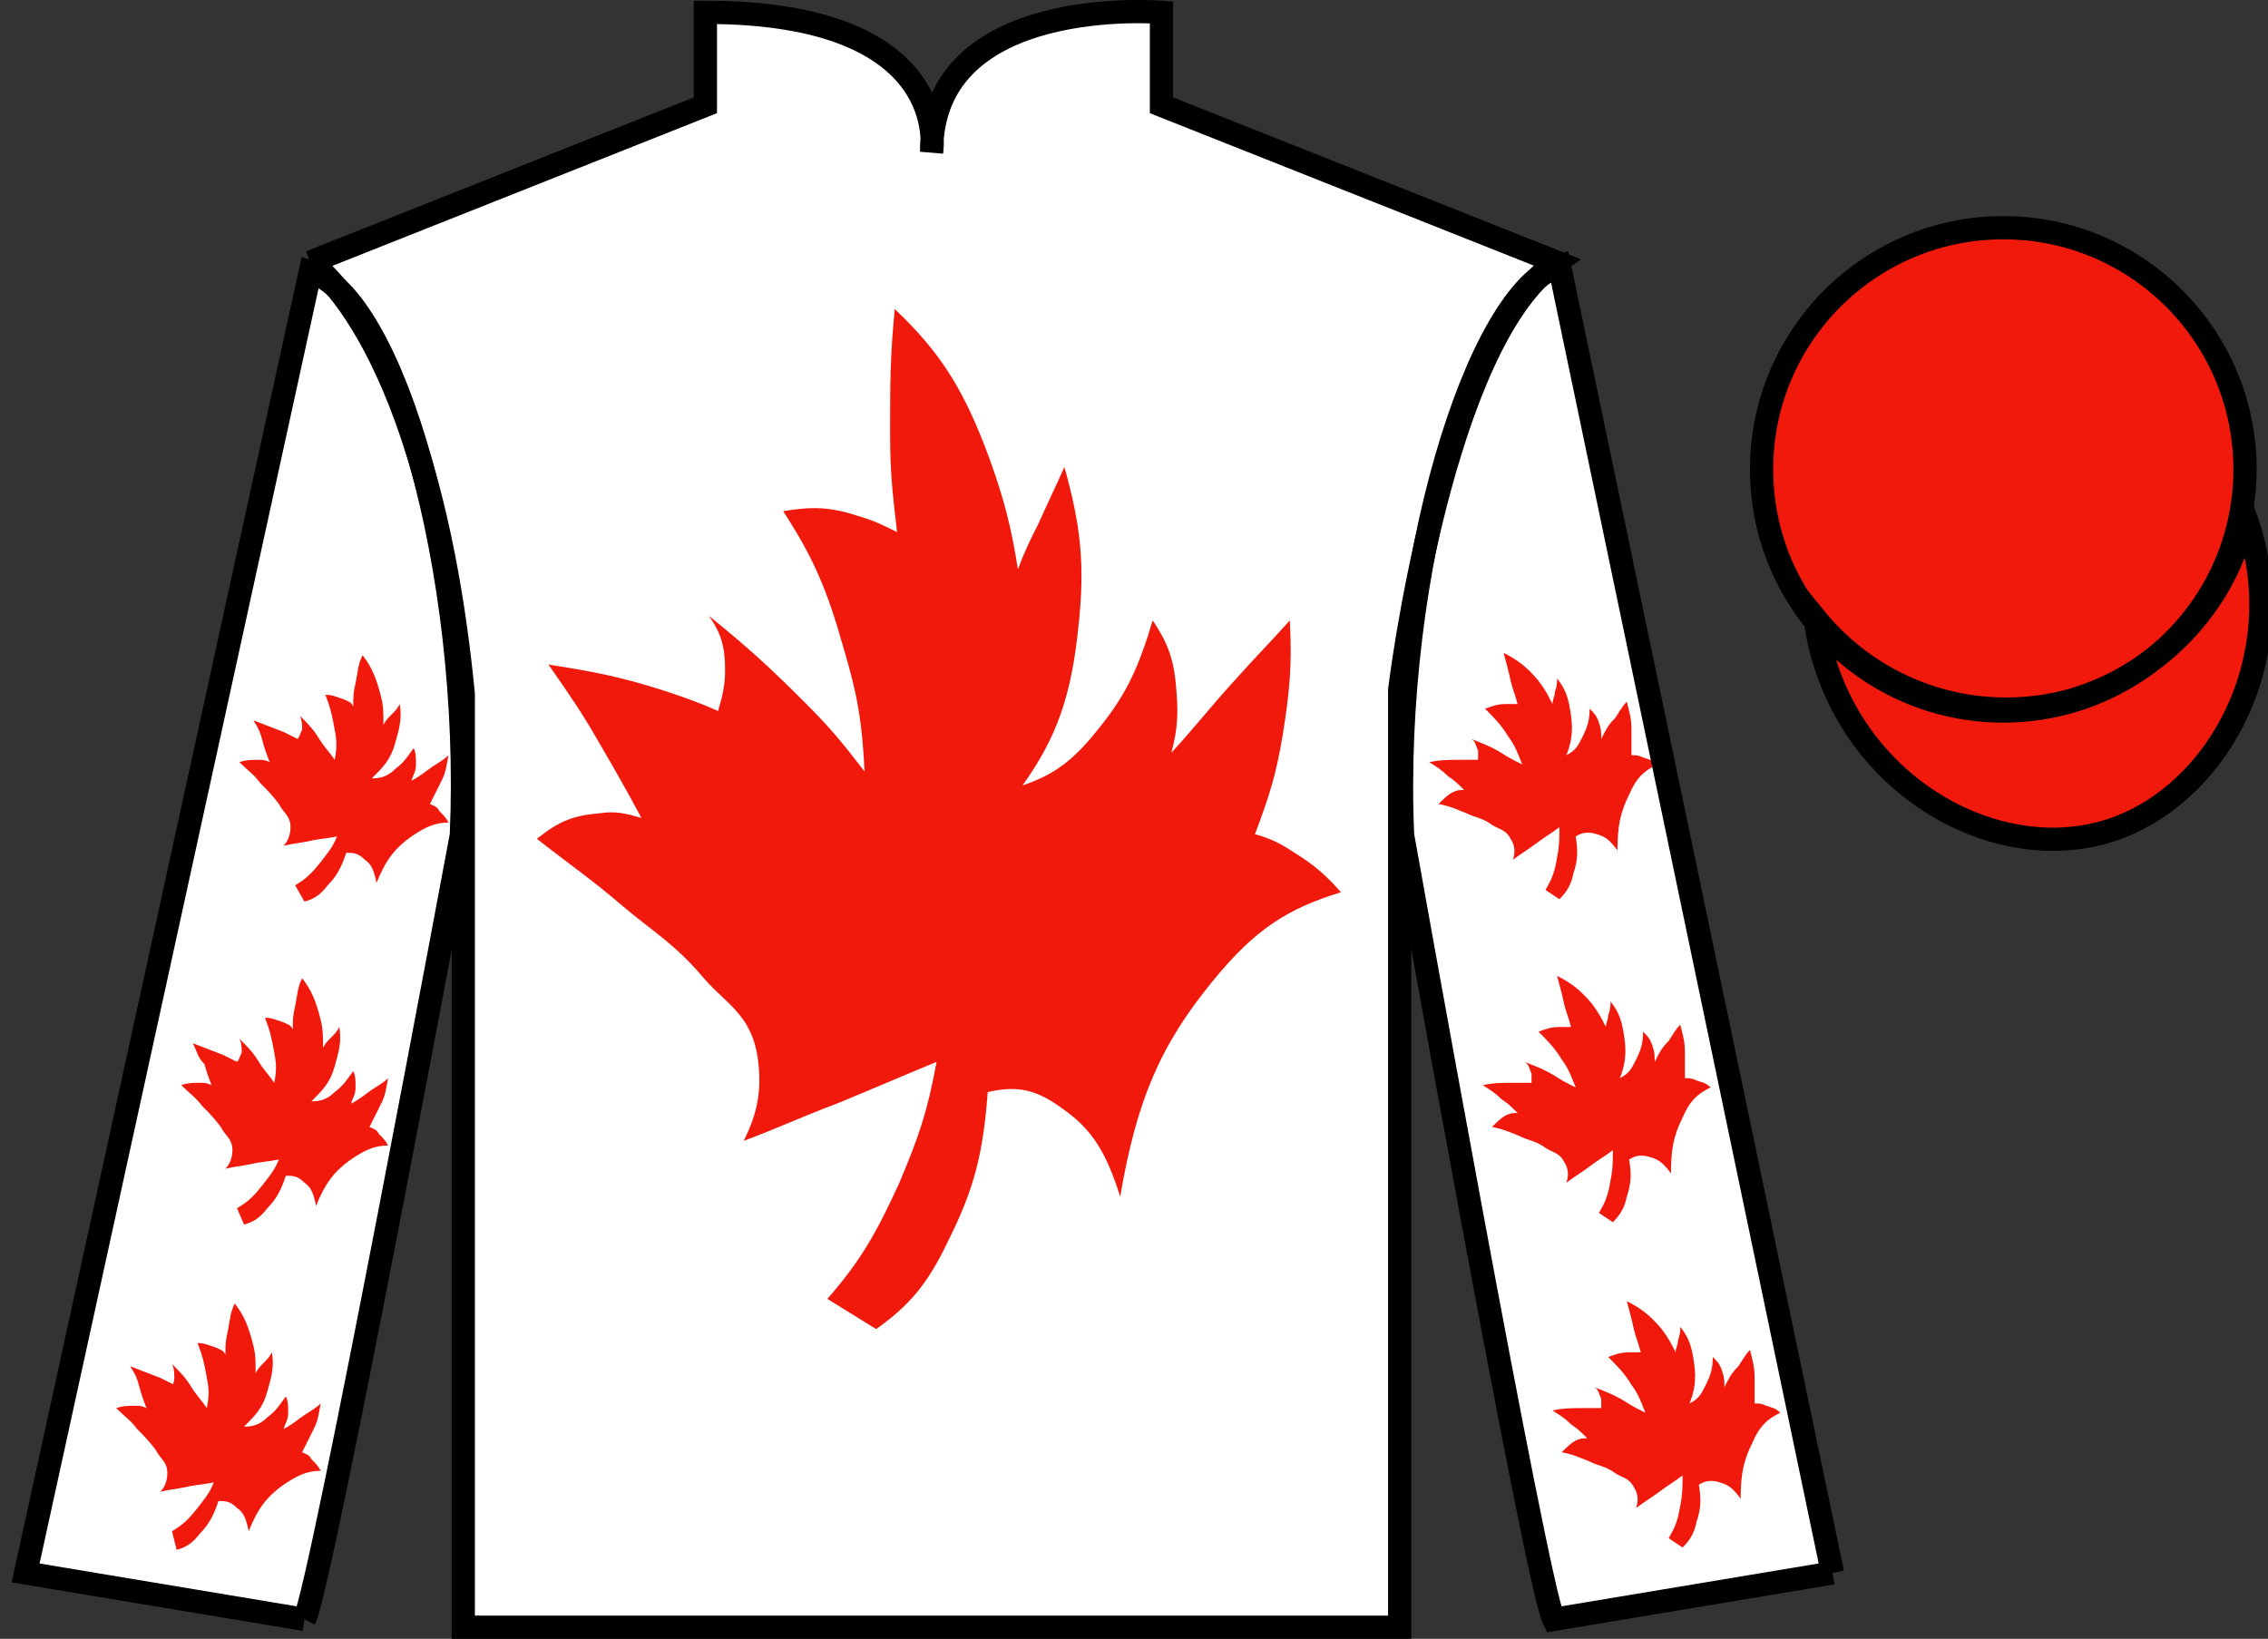
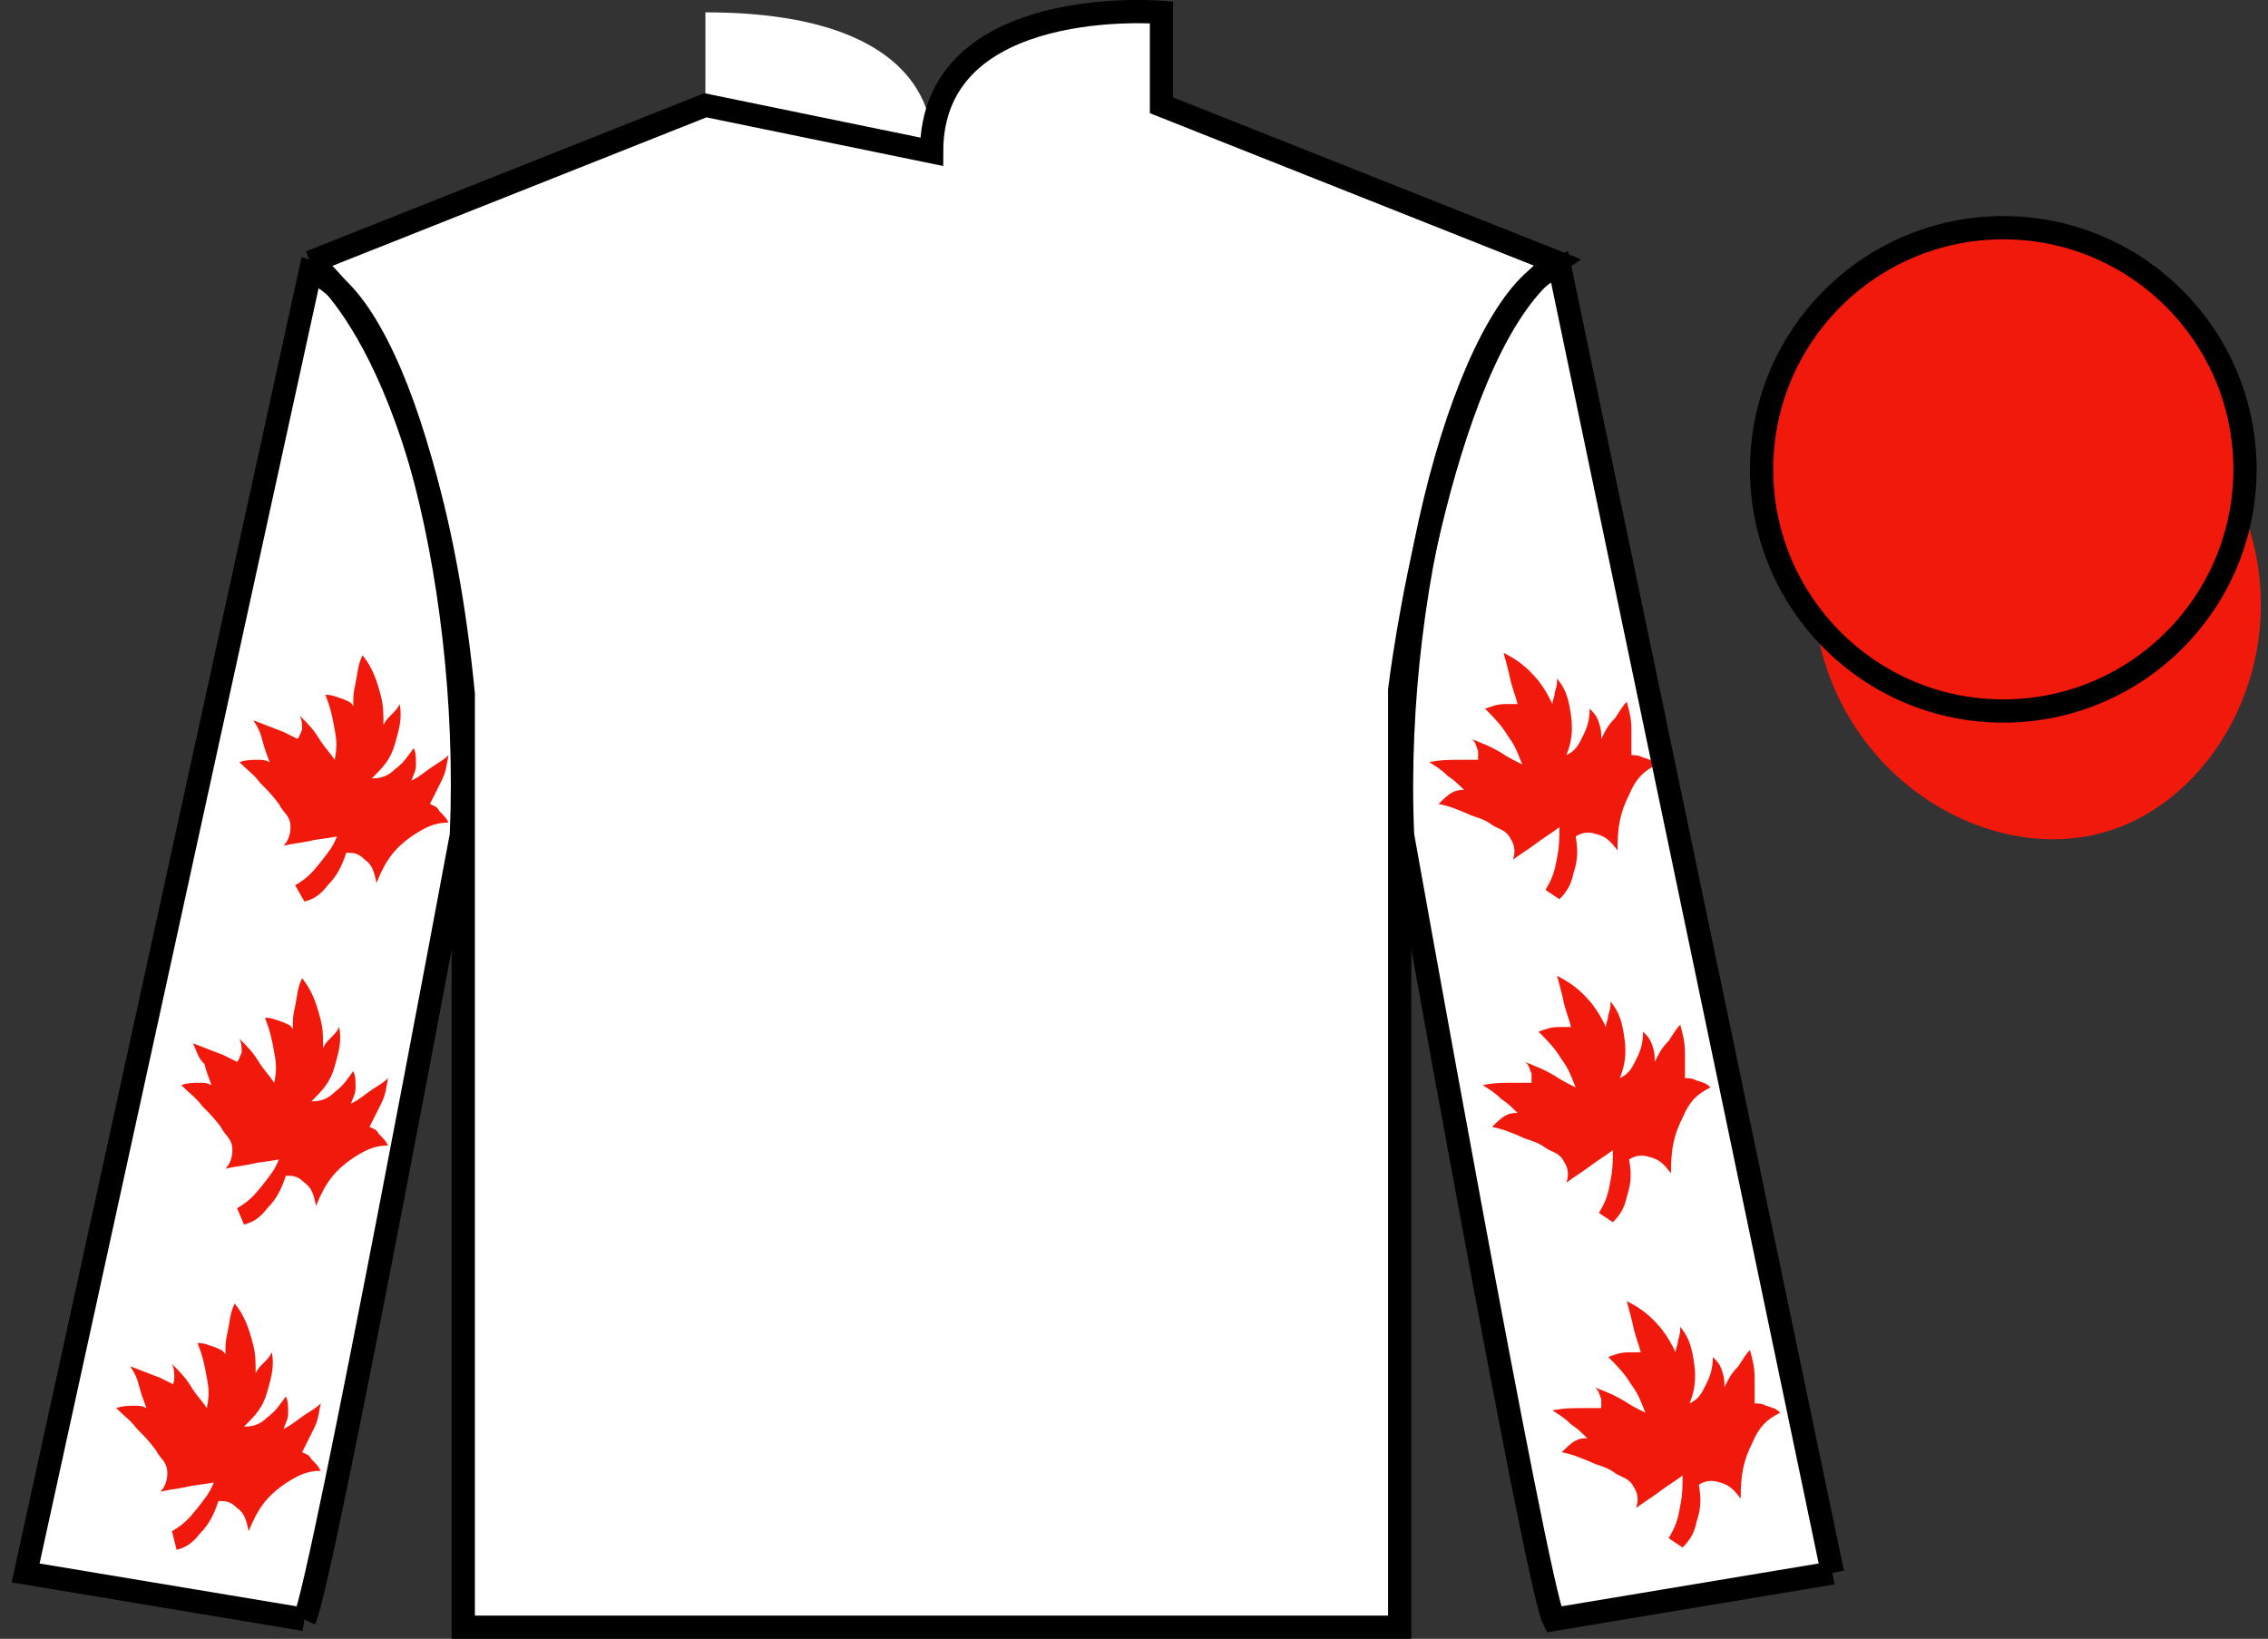
<svg xmlns="http://www.w3.org/2000/svg" version="1.1" preserveAspectRatio="xMidYMid meet" viewBox="0 0 97.59 70.53" width="97.59" height="70.53">
  <rect x="0" y="0" width="97.59" height="70.53" fill="#333333" stroke="none" />
  <g id="silk">
    <g id="silk-jersey">
      <g id="silk-sleeves" transform="translate(0.5 0)" fill="#ffffff">
        <path id="left-silk-sleeve" d="M 12.602 69.695 C 13.352 68.195 19.352 35.945 19.352 35.945 C 19.852 24.445 16.352 12.695 12.852 11.695 L 0.602 67.695 L 12.602 69.695 " />
        <path id="right-silk-sleeve" d="M 78.352 67.695 L 66.602 11.445 C 63.102 12.445 59.352 24.445 59.852 35.945 C 59.852 35.945 65.602 68.195 66.352 69.695 L 78.352 67.695 " />
      </g>
      <g id="silk-cuffs" fill="None">
        <g>
          <polygon points="13.5,69.6 15.2,60.7 3.6,58.9 1.6,67.4" />
          <path d="M8.3,64.3" />
        </g>
        <g>
          <rect x="66.3" y="60" transform="matrix(0.981 -0.197 0.197 0.981 -11.236 15.457)" width="11.8" height="8.6" />
          <path d="M72.2,64.3" />
        </g>
      </g>
      <g id="silk-body" fill="#ffffff">
        <path d="M 13.352 11.281 C 13.352 11.281 18.434 14.531 19.934 29.863 C 19.934 29.863 19.934 44.863 19.934 70.031 L 60.227 70.031 L 60.227 29.695 C 60.227 29.695 62.02 14.695 66.977 11.281 L 49.977 4.531 L 49.977 0.531 C 49.977 0.531 40.086 -0.305 40.086 6.531 C 40.086 6.531 41.102 0.531 30.352 0.531 L 30.352 4.531 L 13.352 11.281" />
      </g>
      <g id="silk-collar" fill="None">
-         <polygon class="st4" points="30.9,0.5 33.3,0.6 35.2,1 37.4,1.8 38.7,2.7 39.8,4.5 40.2,6.2 40.7,4.5 41.7,2.7 43.2,1.7 45.8,0.7 49.6,0.5 49.6,4.7 40.2,7.3 30.9,4.7  " />
-       </g>
+         </g>
      <g id="silk-sleeves-pattern" transform="translate(0.5 0)" stroke="none" fill="#f1190c">
        <path d="M68.3,52.2c0.3-0.5,0.4-0.8,0.5-1.4c0.1-0.5,0.1-0.8,0.1-1.3c-0.4,0.3-0.6,0.4-1,0.7c-0.4,0.3-0.6,0.4-1,0.7  c0.1-0.3,0.1-0.6-0.1-0.9c-0.2-0.4-0.5-0.4-0.8-0.6c-0.4-0.3-0.7-0.3-1.1-0.5c-0.5-0.2-0.7-0.3-1.2-0.4c0.2-0.2,0.4-0.4,0.6-0.5  c0.2-0.1,0.3-0.1,0.5-0.1c-0.3-0.3-0.4-0.4-0.7-0.6c-0.3-0.3-0.5-0.4-0.8-0.6c0.5-0.1,0.8-0.1,1.4-0.1c0.3,0,0.4,0,0.7,0  c0-0.2,0-0.3,0-0.4c-0.1-0.2-0.1-0.4-0.3-0.5c0.5,0.2,0.8,0.3,1.3,0.6c0.3,0.2,0.5,0.3,0.9,0.5c-0.2-0.5-0.3-0.8-0.6-1.2  c-0.3-0.5-0.6-0.8-1-1.2c0.3-0.1,0.5-0.2,0.9-0.2c0.2,0,0.3,0,0.5,0c-0.1-0.4-0.2-0.6-0.3-1c-0.1-0.5-0.2-0.8-0.3-1.2  c0.6,0.3,1,0.6,1.5,1.2c0.3,0.4,0.4,0.6,0.6,1c0-0.2,0.1-0.3,0.1-0.5c0.1-0.3,0.1-0.4,0.1-0.6c0.4,0.5,0.5,0.9,0.6,1.6  c0.1,0.7,0,1.2-0.2,1.7c0.4-0.2,0.5-0.4,0.7-0.8c0.2-0.4,0.3-0.7,0.3-1.2c0.2,0.2,0.3,0.3,0.4,0.6c0.1,0.3,0.1,0.4,0.1,0.7  c0.2-0.4,0.3-0.6,0.6-0.9c0.2-0.3,0.3-0.5,0.5-0.7c0.1,0.4,0.2,0.7,0.2,1.2c0,0.4,0,0.7,0,1.1c0.2,0,0.3,0,0.5,0.1  c0.3,0.1,0.4,0.1,0.6,0.3c-0.6,0.3-0.9,0.6-1.2,1.3c-0.4,0.8-0.5,1.4-0.5,2.4c-0.3-0.4-0.5-0.6-0.9-0.7c-0.3-0.1-0.6-0.1-0.9,0.1  c0.1,0.6,0.1,1-0.1,1.6c-0.1,0.5-0.3,0.8-0.6,1.1L68.3,52.2z" />
        <path d="M9.7,52c0.5-0.3,0.7-0.5,1.1-1c0.3-0.4,0.5-0.6,0.7-1.1c-0.5,0.1-0.8,0.1-1.2,0.2c-0.5,0.1-0.7,0.1-1.1,0.2  c0.2-0.2,0.3-0.5,0.3-0.8c0-0.5-0.3-0.6-0.5-1c-0.3-0.4-0.5-0.6-0.8-0.9c-0.3-0.4-0.5-0.5-0.9-0.9c0.3-0.1,0.5-0.1,0.8-0.1  c0.2,0,0.3,0,0.5,0.1c-0.1-0.3-0.2-0.5-0.3-0.9C8,45.5,8,45.3,7.8,44.9c0.5,0.2,0.8,0.3,1.3,0.5c0.2,0.1,0.4,0.2,0.6,0.3  c0.1-0.1,0.1-0.2,0.2-0.4c0-0.2,0-0.4-0.1-0.6c0.4,0.4,0.6,0.6,0.9,1.1c0.2,0.3,0.4,0.5,0.6,0.8c0.1-0.5,0.1-0.8,0-1.3  c-0.1-0.6-0.2-1-0.4-1.5c0.3,0,0.5,0.1,0.8,0.2c0.2,0.1,0.3,0.1,0.4,0.3c0-0.4,0-0.6,0.1-1c0.1-0.5,0.1-0.8,0.3-1.2  c0.4,0.5,0.6,1,0.8,1.8c0.1,0.4,0.1,0.7,0.1,1.2c0.1-0.2,0.2-0.3,0.3-0.4c0.2-0.2,0.3-0.3,0.4-0.5c0.1,0.6,0,1-0.2,1.7  c-0.2,0.7-0.5,1-1,1.5c0.4,0,0.7-0.1,1-0.4c0.4-0.3,0.5-0.5,0.8-0.9c0.1,0.2,0.1,0.4,0.1,0.7c0,0.3-0.1,0.4-0.2,0.7  c0.4-0.2,0.6-0.4,0.9-0.6c0.3-0.2,0.5-0.3,0.7-0.5c-0.1,0.5-0.1,0.7-0.3,1.1c-0.2,0.4-0.3,0.6-0.5,1c0.2,0.1,0.3,0.1,0.4,0.3  c0.2,0.2,0.3,0.3,0.4,0.5c-0.6,0-1,0.2-1.6,0.6c-0.7,0.5-1.1,1-1.5,2c-0.1-0.5-0.2-0.8-0.5-1c-0.3-0.3-0.5-0.3-0.8-0.3  c-0.2,0.6-0.4,1-0.8,1.4c-0.3,0.4-0.6,0.6-1,0.7L9.7,52z" />
        <path d="M66,38.3c0.3-0.5,0.4-0.8,0.5-1.4c0.1-0.5,0.1-0.8,0.1-1.3c-0.4,0.3-0.6,0.4-1,0.7c-0.4,0.3-0.6,0.4-1,0.7  c0.1-0.3,0.1-0.6-0.1-0.9c-0.2-0.4-0.5-0.4-0.8-0.6c-0.4-0.3-0.7-0.3-1.1-0.5c-0.5-0.2-0.7-0.3-1.2-0.4c0.2-0.2,0.4-0.4,0.6-0.5  c0.2-0.1,0.3-0.1,0.5-0.1c-0.3-0.3-0.4-0.4-0.7-0.6c-0.3-0.3-0.5-0.4-0.8-0.6c0.5-0.1,0.8-0.1,1.4-0.1c0.3,0,0.4,0,0.7,0  c0-0.2,0-0.3,0-0.4c-0.1-0.2-0.1-0.4-0.3-0.5c0.5,0.2,0.8,0.3,1.3,0.6c0.3,0.2,0.5,0.3,0.9,0.5c-0.2-0.5-0.3-0.8-0.6-1.2  c-0.3-0.5-0.6-0.8-1-1.2c0.3-0.1,0.5-0.2,0.9-0.2c0.2,0,0.3,0,0.5,0c-0.1-0.4-0.2-0.6-0.3-1c-0.1-0.5-0.2-0.8-0.3-1.2  c0.6,0.3,1,0.6,1.5,1.2c0.3,0.4,0.4,0.6,0.6,1c0-0.2,0.1-0.3,0.1-0.5c0.1-0.3,0.1-0.4,0.1-0.6c0.4,0.5,0.5,0.9,0.6,1.6  c0.1,0.7,0,1.2-0.2,1.7c0.4-0.2,0.5-0.4,0.7-0.8c0.2-0.4,0.3-0.7,0.3-1.2c0.2,0.2,0.3,0.3,0.4,0.6c0.1,0.3,0.1,0.4,0.1,0.7  c0.2-0.4,0.3-0.6,0.6-0.9c0.2-0.3,0.3-0.5,0.5-0.7c0.1,0.4,0.2,0.7,0.2,1.2c0,0.4,0,0.7,0,1.1c0.2,0,0.3,0,0.5,0.1  c0.3,0.1,0.4,0.1,0.6,0.3c-0.6,0.3-0.9,0.6-1.2,1.3c-0.4,0.8-0.5,1.4-0.5,2.4c-0.3-0.4-0.5-0.6-0.9-0.7c-0.3-0.1-0.6-0.1-0.9,0.1  c0.1,0.6,0.1,1-0.1,1.6c-0.1,0.5-0.3,0.8-0.6,1.1L66,38.3z" />
        <path d="M71.3,66.2c0.3-0.5,0.4-0.8,0.5-1.4c0.1-0.5,0.1-0.8,0.1-1.3c-0.4,0.3-0.6,0.4-1,0.7c-0.4,0.3-0.6,0.4-1,0.7  c0.1-0.3,0.1-0.6-0.1-0.9c-0.2-0.4-0.5-0.4-0.8-0.6c-0.4-0.3-0.7-0.3-1.1-0.5c-0.5-0.2-0.7-0.3-1.2-0.4c0.2-0.2,0.4-0.4,0.6-0.5  c0.2-0.1,0.3-0.1,0.5-0.1c-0.3-0.3-0.4-0.4-0.7-0.6c-0.3-0.3-0.5-0.4-0.8-0.6c0.5-0.1,0.8-0.1,1.4-0.1c0.3,0,0.4,0,0.7,0  c0-0.2,0-0.3,0-0.4c-0.1-0.2-0.1-0.4-0.3-0.5c0.5,0.2,0.8,0.3,1.3,0.6c0.3,0.2,0.5,0.3,0.9,0.5c-0.2-0.5-0.3-0.8-0.6-1.2  c-0.3-0.5-0.6-0.8-1-1.2c0.3-0.1,0.5-0.2,0.9-0.2c0.2,0,0.3,0,0.5,0c-0.1-0.4-0.2-0.6-0.3-1c-0.1-0.5-0.2-0.8-0.3-1.2  c0.6,0.3,1,0.6,1.5,1.2c0.3,0.4,0.4,0.6,0.6,1c0-0.2,0.1-0.3,0.1-0.5c0.1-0.3,0.1-0.4,0.1-0.6c0.4,0.5,0.5,0.9,0.6,1.6  c0.1,0.7,0,1.2-0.2,1.7c0.4-0.2,0.5-0.4,0.7-0.8c0.2-0.4,0.3-0.7,0.3-1.2c0.2,0.2,0.3,0.3,0.4,0.6c0.1,0.3,0.1,0.4,0.1,0.7  c0.2-0.4,0.3-0.6,0.6-0.9c0.2-0.3,0.3-0.5,0.5-0.7c0.1,0.4,0.2,0.7,0.2,1.2c0,0.4,0,0.7,0,1.1c0.2,0,0.3,0,0.5,0.1  c0.3,0.1,0.4,0.1,0.6,0.3c-0.6,0.3-0.9,0.6-1.2,1.3c-0.4,0.8-0.5,1.4-0.5,2.4c-0.3-0.4-0.5-0.6-0.9-0.7c-0.3-0.1-0.6-0.1-0.9,0.1  c0.1,0.6,0.1,1-0.1,1.6c-0.1,0.5-0.3,0.8-0.6,1.1L71.3,66.2z" />
        <path d="M12.2,38.1c0.5-0.3,0.7-0.5,1.1-1c0.3-0.4,0.5-0.6,0.7-1.1c-0.5,0.1-0.8,0.1-1.2,0.2c-0.5,0.1-0.7,0.1-1.1,0.2  c0.2-0.2,0.3-0.5,0.3-0.8c0-0.5-0.3-0.6-0.5-1c-0.3-0.4-0.5-0.6-0.8-0.9c-0.3-0.4-0.5-0.5-0.9-0.9c0.3-0.1,0.5-0.1,0.8-0.1  c0.2,0,0.3,0,0.5,0.1c-0.1-0.3-0.2-0.5-0.3-0.9c-0.1-0.4-0.2-0.6-0.4-0.9c0.5,0.2,0.8,0.3,1.3,0.5c0.2,0.1,0.4,0.2,0.6,0.3  c0.1-0.1,0.1-0.2,0.2-0.4c0-0.2,0-0.4-0.1-0.6c0.4,0.4,0.6,0.6,0.9,1.1c0.2,0.3,0.4,0.5,0.6,0.8c0.1-0.5,0.1-0.8,0-1.3  c-0.1-0.6-0.2-1-0.4-1.5c0.3,0,0.5,0.1,0.8,0.2c0.2,0.1,0.3,0.1,0.4,0.3c0-0.4,0-0.6,0.1-1c0.1-0.5,0.1-0.8,0.3-1.2  c0.4,0.5,0.6,1,0.8,1.8c0.1,0.4,0.1,0.7,0.1,1.2c0.1-0.2,0.2-0.3,0.3-0.4c0.2-0.2,0.3-0.3,0.4-0.5c0.1,0.6,0,1-0.2,1.7  c-0.2,0.7-0.5,1-1,1.5c0.4,0,0.7-0.1,1-0.4c0.4-0.3,0.5-0.5,0.8-0.9c0.1,0.2,0.1,0.4,0.1,0.7c0,0.3-0.1,0.4-0.2,0.7  c0.4-0.2,0.6-0.4,0.9-0.6c0.3-0.2,0.5-0.3,0.7-0.5c-0.1,0.5-0.1,0.7-0.3,1.1c-0.2,0.4-0.3,0.6-0.5,1c0.2,0.1,0.3,0.1,0.4,0.3  c0.2,0.2,0.3,0.3,0.4,0.5c-0.6,0-1,0.2-1.6,0.6c-0.7,0.5-1.1,1-1.5,2c-0.1-0.5-0.2-0.8-0.5-1c-0.3-0.3-0.5-0.3-0.8-0.3  c-0.2,0.6-0.4,1-0.8,1.4c-0.3,0.4-0.6,0.6-1,0.7L12.2,38.1z" />
        <path d="M6.9,65.9c0.5-0.3,0.7-0.5,1.1-1c0.3-0.4,0.5-0.6,0.7-1.1c-0.5,0.1-0.8,0.1-1.2,0.2c-0.5,0.1-0.7,0.1-1.1,0.2  c0.2-0.2,0.3-0.5,0.3-0.8c0-0.5-0.3-0.6-0.5-1c-0.3-0.4-0.5-0.6-0.8-0.9c-0.3-0.4-0.5-0.5-0.9-0.9c0.3-0.1,0.5-0.1,0.8-0.1  c0.2,0,0.3,0,0.5,0.1c-0.1-0.3-0.2-0.5-0.3-0.9c-0.1-0.4-0.2-0.6-0.4-0.9c0.5,0.2,0.8,0.3,1.3,0.5c0.2,0.1,0.4,0.2,0.6,0.3  C6.9,59.6,7,59.5,7,59.3c0-0.2,0-0.4-0.1-0.6c0.4,0.4,0.6,0.6,0.9,1.1c0.2,0.3,0.4,0.5,0.6,0.8c0.1-0.5,0.1-0.8,0-1.3  c-0.1-0.6-0.2-1-0.4-1.5c0.3,0,0.5,0.1,0.8,0.2c0.2,0.1,0.3,0.1,0.4,0.3c0-0.4,0-0.6,0.1-1c0.1-0.5,0.1-0.8,0.3-1.2  c0.4,0.5,0.6,1,0.8,1.8c0.1,0.4,0.1,0.7,0.1,1.2c0.1-0.2,0.2-0.3,0.3-0.4c0.2-0.2,0.3-0.3,0.4-0.5c0.1,0.6,0,1-0.2,1.7  c-0.2,0.7-0.5,1-1,1.5c0.4,0,0.7-0.1,1-0.4c0.4-0.3,0.5-0.5,0.8-0.9c0.1,0.2,0.1,0.4,0.1,0.7c0,0.3-0.1,0.4-0.2,0.7  c0.4-0.2,0.6-0.4,0.9-0.6c0.3-0.2,0.5-0.3,0.7-0.5c-0.1,0.5-0.1,0.7-0.3,1.1c-0.2,0.4-0.3,0.6-0.5,1c0.2,0.1,0.3,0.1,0.4,0.3  c0.2,0.2,0.3,0.3,0.4,0.5c-0.6,0-1,0.2-1.6,0.6c-0.7,0.5-1.1,1-1.5,2c-0.1-0.5-0.2-0.8-0.5-1c-0.3-0.3-0.5-0.3-0.8-0.3  c-0.2,0.6-0.4,1-0.8,1.4c-0.3,0.4-0.6,0.6-1,0.7L6.9,65.9z" />
      </g>
      <g id="silk-body-pattern" stroke="none" fill="#f1190c">
-         <path d="M35.6,55.9c1.4-1.6,2.1-2.8,3.1-5c0.8-1.9,1.2-3,1.6-5.2c-1.7,0.7-2.6,1.1-4.3,1.8c-1.6,0.6-2.4,1-4,1.6 c0.6-1.2,0.8-2.2,0.6-3.6c-0.3-1.9-1.4-2.3-2.4-3.5c-1.2-1.4-2.1-1.9-3.4-3c-1.4-1.2-2.3-1.8-3.7-2.9c1-0.8,1.6-1,2.7-1.1 c0.7-0.1,1.1,0,1.8,0.2c-0.7-1.3-1.1-2-1.8-3.2c-0.8-1.4-1.3-2.1-2.2-3.4c1.9,0.3,3,0.5,4.9,1.1c0.9,0.3,1.5,0.5,2.4,0.9 c0.2-0.7,0.3-1.1,0.3-1.8c0-1-0.2-1.6-0.7-2.3c1.6,1.3,2.5,2.1,4.1,3.7c1.1,1.1,1.6,1.7,2.6,3c-0.1-2.1-0.3-3.3-0.9-5.3 c-0.7-2.5-1.3-3.9-2.6-5.9c1.2-0.2,2-0.2,3.2,0.2c0.7,0.2,1.1,0.4,1.7,0.7c-0.2-1.7-0.3-2.6-0.3-4.3c0-2.1,0-3.2,0.2-5.3 c2,1.9,3,3.5,4.1,6.5c0.6,1.7,0.9,2.8,1.2,4.7c0.3-0.8,0.5-1.2,0.9-2c0.4-0.9,0.7-1.5,1.1-2.4c0.7,2.5,0.9,4.2,0.6,6.9 c-0.3,2.9-0.9,4.7-2.4,6.8c1.5-0.5,2.3-1.2,3.4-2.6c1.1-1.4,1.6-2.5,2.2-4.5c0.6,0.9,0.9,1.6,1,2.8c0.1,1.1,0.1,1.8-0.2,2.9 c1.1-1.2,1.7-2,2.8-3.2c0.9-1,1.4-1.5,2.3-2.5c0.1,1.9,0,3-0.3,4.9c-0.3,1.8-0.6,2.7-1.2,4.3c0.7,0.2,1.1,0.4,1.7,0.8 c0.8,0.5,1.3,0.9,2,1.7c-2.3,0.7-3.7,1.6-5.5,3.8c-2.3,2.8-3.3,5.2-4,9.3c-0.6-1.9-1.2-2.9-2.5-3.8c-1.1-0.8-1.9-1-3.2-0.7 c-0.2,2.7-0.6,4.2-1.7,6.4c-0.9,1.9-1.7,2.8-3.1,3.8L35.6,55.9z" />
-       </g>
+         </g>
    </g>
    <g id="silk-jersey-outline" stroke="#000000" stroke-width="1" stroke-opacity="1">
      <g id="silk-sleeves" transform="translate(0.5 0)" fill="none">
        <path id="left-silk-sleeve" d="M 12.602 69.695 C 13.352 68.195 19.352 35.945 19.352 35.945 C 19.852 24.445 16.352 12.695 12.852 11.695 L 0.602 67.695 L 12.602 69.695 " />
        <path id="right-silk-sleeve" d="M 78.352 67.695 L 66.602 11.445 C 63.102 12.445 59.352 24.445 59.852 35.945 C 59.852 35.945 65.602 68.195 66.352 69.695 L 78.352 67.695 " />
      </g>
      <g id="silk-body" fill="none">
-         <path d="M 13.352 11.281 C 13.352 11.281 18.434 14.531 19.934 29.863 C 19.934 29.863 19.934 44.863 19.934 70.031 L 60.227 70.031 L 60.227 29.695 C 60.227 29.695 62.02 14.695 66.977 11.281 L 49.977 4.531 L 49.977 0.531 C 49.977 0.531 40.086 -0.305 40.086 6.531 C 40.086 6.531 41.102 0.531 30.352 0.531 L 30.352 4.531 L 13.352 11.281" />
+         <path d="M 13.352 11.281 C 13.352 11.281 18.434 14.531 19.934 29.863 C 19.934 29.863 19.934 44.863 19.934 70.031 L 60.227 70.031 L 60.227 29.695 C 60.227 29.695 62.02 14.695 66.977 11.281 L 49.977 4.531 L 49.977 0.531 C 49.977 0.531 40.086 -0.305 40.086 6.531 L 30.352 4.531 L 13.352 11.281" />
      </g>
    </g>
    <g id="silk-cap">
      <g id="silk-cap-body" fill="#f1190c">
        <circle cx="86.2" cy="20.2" r="10.4" />
        <path d="M78.1,26.6c0.9,6.8,7.4,10.7,12.5,9.2c4.8-1.4,8.2-7.6,6-13.6c-0.8,3.9-3.9,7-7.7,8 C84.9,31.2,80.7,29.8,78.1,26.6z" />
      </g>
      <g id="silk-cap-pattern" fill="#f1190c" />
    </g>
    <g id="silk-cap-outline" stroke="#000000" stroke-width="1" stroke-opacity="1">
      <g id="silk-cap-body" fill="none">
        <circle cx="86.2" cy="20.2" r="10.4" />
-         <path d="M78.1,26.6c0.9,6.8,7.4,10.7,12.5,9.2c4.8-1.4,8.2-7.6,6-13.6c-0.8,3.9-3.9,7-7.7,8 C84.9,31.2,80.7,29.8,78.1,26.6z" />
      </g>
    </g>
  </g>
</svg>